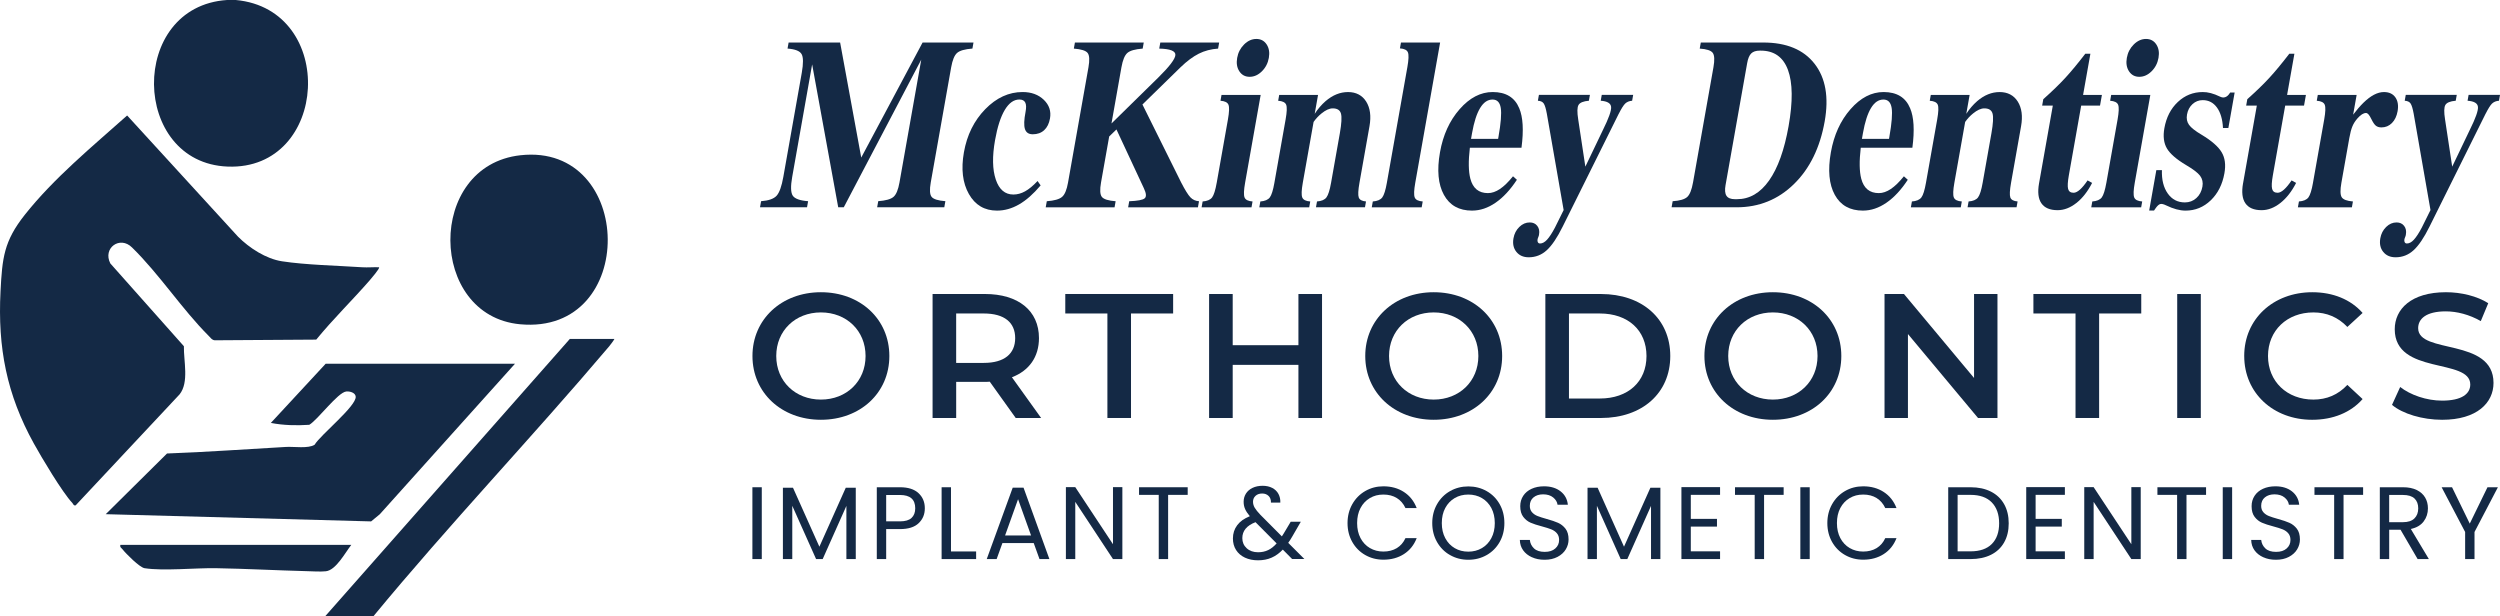
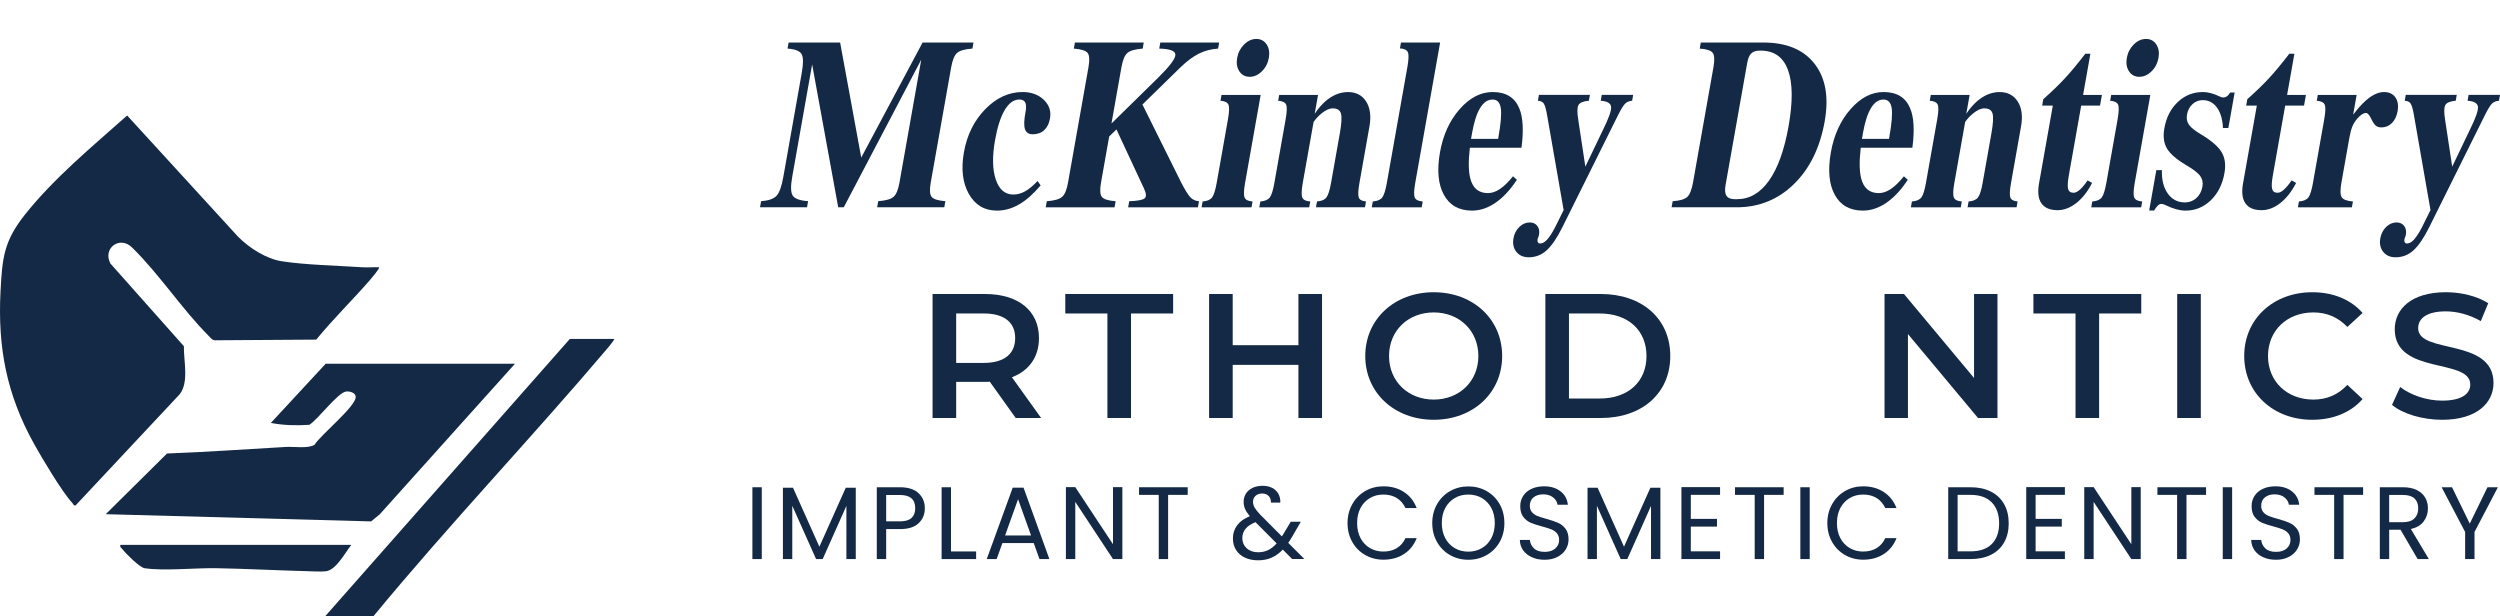
<svg xmlns="http://www.w3.org/2000/svg" id="Layer_2" data-name="Layer 2" viewBox="0 0 1738.14 428.61">
  <defs>
    <style>
      .cls-1 {
        isolation: isolate;
      }

      .cls-2 {
        fill: #142945;
      }
    </style>
  </defs>
  <g id="Layer_1-2" data-name="Layer 1">
    <g>
      <g>
-         <path class="cls-2" d="M163.94,0c70.73,6.55,64.82,118.52-5.63,115.82-67.27-2.59-69.22-111.25-.45-115.82h6.1-.03Z" />
        <path class="cls-2" d="M263.54,185.85c.75.64-5.77,8.19-6.58,9.14-12.12,13.91-25.42,26.84-37.09,41.13l-70.62.47c-1.95-.22-2.87-1.78-4.1-3.01-18.53-18.5-34.33-42.94-53.31-61.48-8.42-8.47-20.62.39-15.13,11.06l51.14,57.55c-.2,10.37,3.71,25.16-3.01,33.5l-72.23,77.14c-1.45.39-1.64-.92-2.31-1.64-6.99-7.44-21.35-31.55-26.75-41.33C4.65,274.25-1.65,241.73.36,202.6c1.2-23.27,2.31-34.86,16.86-53.23,20.32-25.64,46.85-47.4,71.17-69.08l77.08,84.24c7.86,7.89,19.48,15.44,30.6,17.14,16.55,2.54,38.6,3.01,55.79,4.15,3.87.25,7.8-.17,11.68,0v.03Z" />
        <path class="cls-2" d="M358.04,252.9l-93.97,104.62-6.05,4.99-184.51-5.02,42.61-42.19c27.62-1,55.32-3.04,82.82-4.57,5.41-.31,15.49,1.31,19.81-1.53,3.96-6.77,29.12-26.86,28.56-33.44-.25-2.87-4.29-3.82-6.58-3.57-5.88.61-19.62,19.51-25.69,23.16-8.95.59-17.95.39-26.73-1.31l38.1-41.13h131.62Z" />
-         <path class="cls-2" d="M361.89,107.93c79.62-8.75,82.18,125.15-.28,117.52-63.96-5.94-65.41-110.3.28-117.52Z" />
+         <path class="cls-2" d="M361.89,107.93Z" />
        <path class="cls-2" d="M427.13,235.62c.25.2-2.93,4.38-3.54,5.1-53.65,63.37-111.44,123.98-164.11,187.89h-33.53l170.22-192.96h30.99l-.03-.03Z" />
        <path class="cls-2" d="M244.23,378.84c-4.24,5.38-10.65,17.64-17.72,18.34-3.87.39-9.22.03-13.27-.08-20.79-.53-42.16-1.7-62.98-2.06-14.41-.25-36.59,2.06-49.77,0-3.4-.53-12.99-10.12-15.3-13.13-.78-1.03-1.95-1.28-1.5-3.07h160.55Z" />
      </g>
      <g>
        <g class="cls-1">
          <g class="cls-1">
            <path class="cls-2" d="M550.78,123.01c-1.15,6.51-1.03,10.84.36,12.99,1.4,2.15,4.96,3.45,10.7,3.89l-.75,4.22h-32.69l.75-4.22c5.24-.39,8.84-1.66,10.79-3.81,1.95-2.15,3.51-6.51,4.67-13.08l12.82-72.34c1.16-6.57,1.12-10.93-.14-13.08-1.26-2.15-4.51-3.42-9.75-3.81l.75-4.22h35.81l14.67,79.96h.03l42.64-79.96h35.39l-.75,4.22c-5.24.39-8.79,1.39-10.65,3.02-1.86,1.63-3.23,4.95-4.12,9.97l-14.2,80.12c-.89,5.02-.7,8.35.59,9.97,1.28,1.63,4.47,2.64,9.58,3.02l-.75,4.22h-46.68l.75-4.22c5.24-.39,8.79-1.39,10.65-3.02,1.86-1.63,3.23-4.95,4.12-9.97l15.14-85.42h0l-53.86,102.64h-3.88l-18.12-99.33h0l-13.86,78.22Z" />
            <path class="cls-2" d="M723.51,128.89c-5.03,5.96-10.03,10.38-15.02,13.24-4.99,2.87-10.09,4.3-15.31,4.3-8.68,0-15.2-3.85-19.56-11.55-4.36-7.7-5.51-17.37-3.45-29.01,2.13-12.03,7.08-22.02,14.83-29.96,7.76-7.95,16.41-11.92,25.97-11.92,6.09,0,11.01,1.81,14.76,5.42,3.74,3.61,5.17,7.93,4.28,12.95-.63,3.53-1.97,6.25-4.04,8.15s-4.72,2.85-7.95,2.85c-2.82,0-4.62-1.21-5.42-3.64-.79-2.43-.65-6.4.42-11.92.56-2.92.5-5.09-.2-6.5-.7-1.41-2.06-2.11-4.09-2.11-3.88,0-7.26,2.42-10.15,7.24-2.89,4.83-5.15,11.85-6.78,21.07-1.99,11.26-1.82,20.36.52,27.32,2.34,6.95,6.42,10.43,12.23,10.43,2.77,0,5.5-.75,8.18-2.24,2.69-1.49,5.57-3.88,8.64-7.15l2.13,3.02Z" />
            <path class="cls-2" d="M742.56,126.9l14.2-80.12c.89-5.02.69-8.35-.59-9.97-1.28-1.63-4.47-2.63-9.58-3.02l.75-4.22h47.86l-.75,4.22c-5.24.39-8.79,1.39-10.65,3.02-1.86,1.63-3.23,4.95-4.12,9.97l-6.92,39.06,32.54-31.93c7.83-7.72,11.8-12.97,11.89-15.73.1-2.76-3.65-4.22-11.24-4.39l.75-4.22h40.93l-.75,4.22c-4.91.33-9.37,1.5-13.4,3.52-4.03,2.02-8.27,5.17-12.73,9.48l-26.47,25.86,26.95,54.27c2.68,5.19,4.81,8.61,6.39,10.26,1.58,1.66,3.57,2.57,5.99,2.73l-.75,4.22h-48.52l.75-4.22c5.86-.22,9.44-.9,10.75-2.03,1.31-1.13,1.12-3.46-.56-6.99l-19.07-40.9-5.05,4.9-5.68,32.03c-.89,5.02-.7,8.35.59,9.97,1.28,1.63,4.47,2.64,9.58,3.02l-.75,4.22h-47.86l.75-4.22c5.24-.39,8.79-1.41,10.66-3.06,1.85-1.6,3.22-4.91,4.11-9.93Z" />
            <path class="cls-2" d="M845.93,127.07l7.8-44.03c.91-5.13,1.04-8.53.38-10.18-.65-1.65-2.51-2.59-5.56-2.81l.72-4.06h27.22l-10.83,61.09c-.91,5.13-1.04,8.53-.38,10.18.65,1.66,2.51,2.6,5.56,2.81l-.72,4.06h-34.7l.72-4.06c3.13-.22,5.33-1.16,6.59-2.81,1.22-1.66,2.28-5.05,3.19-10.18ZM873.49,27.08c3.09,0,5.48,1.27,7.15,3.81,1.67,2.54,2.18,5.66,1.53,9.35-.65,3.7-2.27,6.82-4.84,9.35-2.57,2.54-5.41,3.81-8.5,3.81s-5.48-1.27-7.15-3.81c-1.68-2.54-2.18-5.65-1.53-9.35.65-3.7,2.27-6.81,4.84-9.35,2.57-2.54,5.41-3.81,8.5-3.81Z" />
            <path class="cls-2" d="M886.03,127.07l7.8-44.03c.92-5.19,1.05-8.59.39-10.22-.66-1.63-2.51-2.55-5.57-2.77l.72-4.06h27.01l-2.33,13.16c2.16-3.36,4.7-6.32,7.6-8.86,4.9-4.19,10.09-6.29,15.59-6.29s9.84,2.21,12.61,6.62,3.54,10.13,2.3,17.13l-6.97,39.32c-.92,5.19-1.09,8.59-.5,10.22.59,1.63,2.27,2.55,5.05,2.77l-.72,4.06h-34.07l.72-4.06c3.13-.22,5.32-1.16,6.56-2.81,1.24-1.66,2.31-5.05,3.22-10.18l6.1-34.43c1.19-6.73,1.45-11.3.77-13.7-.68-2.4-2.6-3.6-5.73-3.6-2.31,0-4.92,1.19-7.83,3.56-2.1,1.71-3.93,3.67-5.47,5.88l-7.5,42.3c-.91,5.13-1.04,8.53-.38,10.18.65,1.66,2.51,2.6,5.56,2.81l-.72,4.06h-34.7l.72-4.06c3.13-.22,5.33-1.16,6.59-2.81,1.21-1.6,2.27-4.99,3.19-10.18Z" />
            <path class="cls-2" d="M964.23,127.07l14.26-80.45c.91-5.13,1.04-8.53.38-10.18-.65-1.66-2.51-2.59-5.56-2.81l.72-4.06h27.22l-17.28,97.51c-.91,5.13-1.04,8.53-.38,10.18.65,1.66,2.51,2.6,5.56,2.81l-.72,4.06h-34.7l.72-4.06c3.13-.22,5.33-1.16,6.59-2.81,1.22-1.66,2.28-5.05,3.19-10.18Z" />
            <path class="cls-2" d="M1023.47,146.43c-9.05,0-15.58-3.65-19.59-10.97-4.01-7.31-4.92-17.17-2.72-29.59,2.13-12.03,6.68-22.02,13.66-29.96,6.97-7.95,14.64-11.92,22.99-11.92,9.19,0,15.33,3.75,18.44,11.26,2.64,6.18,3.17,15.34,1.57,27.48h-35.89c-1.09,9.27-.98,16.45.34,21.52,1.77,6.68,5.84,10.01,12.21,10.01,2.72,0,5.51-.95,8.36-2.86,2.85-1.91,5.88-4.85,9.08-8.83l2.71,2.42c-4.56,6.95-9.49,12.27-14.81,15.93-5.31,3.67-10.77,5.5-16.35,5.5ZM1041.58,96.52l.26-1.49c1.67-9.44,2.2-16.1,1.57-19.99-.63-3.89-2.53-5.83-5.72-5.83-3.37,0-6.24,1.96-8.62,5.88-2.38,3.92-4.25,9.74-5.62,17.47l-.7,3.97h18.83Z" />
            <path class="cls-2" d="M1125.45,79.06l-38.98,78.47c-3.82,7.73-7.53,13.22-11.11,16.47-3.58,3.26-7.75,4.88-12.5,4.88-3.69,0-6.55-1.25-8.58-3.76-2.03-2.51-2.7-5.67-2.03-9.47.56-3.14,1.91-5.76,4.06-7.86,2.15-2.1,4.56-3.14,7.24-3.14,2.26,0,4.01.8,5.25,2.4,1.24,1.6,1.65,3.61,1.22,6.04-.05.55-.23,1.16-.53,1.82-.54,1.21-.69,2.25-.44,3.1.24.85.8,1.28,1.68,1.28,1.62,0,3.24-.88,4.87-2.65s3.45-4.55,5.46-8.35l6.07-12.24v-.03s-11.68-66.96-11.68-66.96c-.66-3.59-1.38-5.96-2.17-7.12-.79-1.16-2.14-1.79-4.06-1.9l.72-4.06h35.46l-.72,4.06c-3.84.33-6.25,1.31-7.2,2.94-.96,1.63-1.03,4.98-.22,10.06l4.97,32.86h-.02l12.33-25.74c3.95-7.95,5.81-13.2,5.6-15.77-.22-2.57-2.62-4.01-7.23-4.35l.72-4.06h21.84l-.72,4.06c-2.01.16-3.63.83-4.85,1.99-1.17,1.16-2.65,3.51-4.43,7.04Z" />
            <path class="cls-2" d="M1177.08,126.9l14.2-80.12c.89-5.02.73-8.36-.48-10.02s-4.23-2.65-9.06-2.98l.75-4.22h43.42c16.11,0,28.01,4.93,35.68,14.78,7.67,9.85,10.02,23.19,7.04,40.02-3.25,18.32-10.37,32.86-21.38,43.62-11,10.76-24.29,16.14-39.84,16.14h-45.23l.75-4.22c4.95-.33,8.34-1.32,10.15-2.98,1.77-1.65,3.1-4.99,3.99-10.02ZM1199.7,128.64c-.61,3.42-.39,5.92.65,7.49,1.04,1.57,2.99,2.36,5.85,2.36h1.45c8.77,0,16.21-4.33,22.32-12.99,6.11-8.66,10.62-21.24,13.55-37.74,3.03-17.11,2.89-30.14-.41-39.11-3.31-8.97-9.62-13.45-18.95-13.45h-.62c-2.68,0-4.67.65-5.99,1.95-1.32,1.3-2.26,3.54-2.82,6.75l-15.02,84.76Z" />
            <path class="cls-2" d="M1295.24,146.43c-9.05,0-15.58-3.65-19.59-10.97-4.01-7.31-4.92-17.17-2.72-29.59,2.13-12.03,6.68-22.02,13.66-29.96,6.97-7.95,14.64-11.92,22.99-11.92,9.19,0,15.33,3.75,18.44,11.26,2.65,6.18,3.17,15.34,1.57,27.48h-35.89c-1.09,9.27-.98,16.45.34,21.52,1.77,6.68,5.84,10.01,12.21,10.01,2.72,0,5.51-.95,8.36-2.86,2.85-1.91,5.88-4.85,9.08-8.83l2.71,2.42c-4.56,6.95-9.49,12.27-14.81,15.93-5.31,3.67-10.77,5.5-16.35,5.5ZM1313.35,96.52l.26-1.49c1.67-9.44,2.2-16.1,1.57-19.99-.63-3.89-2.53-5.83-5.72-5.83-3.37,0-6.24,1.96-8.62,5.88-2.38,3.92-4.25,9.74-5.62,17.47l-.7,3.97h18.83Z" />
            <path class="cls-2" d="M1339.05,127.07l7.8-44.03c.92-5.19,1.05-8.59.39-10.22-.66-1.63-2.52-2.55-5.57-2.77l.72-4.06h27.01l-2.33,13.16c2.16-3.36,4.7-6.32,7.6-8.86,4.9-4.19,10.09-6.29,15.59-6.29s9.84,2.21,12.61,6.62c2.77,4.41,3.54,10.13,2.3,17.13l-6.97,39.32c-.92,5.19-1.09,8.59-.5,10.22.59,1.63,2.27,2.55,5.05,2.77l-.72,4.06h-34.07l.72-4.06c3.13-.22,5.32-1.16,6.56-2.81,1.24-1.66,2.31-5.05,3.22-10.18l6.1-34.43c1.19-6.73,1.45-11.3.77-13.7-.68-2.4-2.59-3.6-5.73-3.6-2.31,0-4.92,1.19-7.84,3.56-2.1,1.71-3.93,3.67-5.47,5.88l-7.5,42.3c-.91,5.13-1.04,8.53-.38,10.18.65,1.66,2.51,2.6,5.56,2.81l-.72,4.06h-34.7l.72-4.06c3.13-.22,5.33-1.16,6.59-2.81,1.21-1.6,2.27-4.99,3.19-10.18Z" />
            <path class="cls-2" d="M1417.67,127.4l9.56-53.97h-7.41l.79-4.47c6.14-5.46,11.25-10.41,15.34-14.86,4.09-4.44,8.71-10.03,13.88-16.76h3.53l-5.08,28.64h13.09l-1.32,7.45h-13.09l-8.58,48.42c-.81,4.58-.98,7.75-.51,9.52.47,1.77,1.75,2.65,3.82,2.65,1.29,0,2.76-.73,4.41-2.19,1.64-1.46,3.41-3.6,5.29-6.41l3.16,1.74c-3.04,5.96-6.68,10.61-10.92,13.95-4.24,3.34-8.6,5.01-13.08,5.01-5.31,0-9.07-1.6-11.27-4.8-2.17-3.14-2.71-7.78-1.62-13.91Z" />
            <path class="cls-2" d="M1464.47,127.07l7.8-44.03c.91-5.13,1.04-8.53.38-10.18-.65-1.65-2.51-2.59-5.56-2.81l.72-4.06h27.22l-10.83,61.09c-.91,5.13-1.04,8.53-.38,10.18.65,1.66,2.51,2.6,5.56,2.81l-.72,4.06h-34.7l.72-4.06c3.13-.22,5.33-1.16,6.59-2.81,1.22-1.66,2.28-5.05,3.19-10.18ZM1492.03,27.08c3.09,0,5.48,1.27,7.15,3.81,1.67,2.54,2.18,5.66,1.53,9.35-.65,3.7-2.27,6.82-4.84,9.35-2.57,2.54-5.41,3.81-8.5,3.81s-5.48-1.27-7.15-3.81c-1.68-2.54-2.18-5.65-1.53-9.35.65-3.7,2.27-6.81,4.84-9.35,2.57-2.54,5.41-3.81,8.5-3.81Z" />
            <path class="cls-2" d="M1545.54,88.99c-.31-6.07-1.71-10.82-4.2-14.24s-5.78-5.13-9.89-5.13c-2.72,0-5.09.93-7.11,2.77-2.01,1.85-3.28,4.26-3.81,7.24-.5,2.81-.02,5.21,1.42,7.2,1.45,1.99,4.37,4.28,8.76,6.87,6.97,4.19,11.6,8.25,13.91,12.17,2.32,3.86,2.96,8.72,1.92,14.57-1.38,7.78-4.55,14.06-9.5,18.83-4.96,4.77-10.81,7.16-17.55,7.16-3.97,0-8.47-1.21-13.48-3.64-1.78-.88-3.16-1.19-4.13-.91-.97.28-2.05,1.27-3.23,2.98l-1.03,1.49h-3.39l4.97-28.06h3.88c-.22,6.73,1.14,12.15,4.08,16.27s6.91,6.17,11.89,6.17c3.09,0,5.75-1.01,7.98-3.02,2.23-2.01,3.63-4.68,4.22-7.99.51-2.87-.04-5.38-1.64-7.53-1.61-2.1-4.87-4.58-9.76-7.45-6.68-3.97-11.13-7.83-13.32-11.59-2.16-3.7-2.74-8.36-1.75-13.99,1.34-7.56,4.46-13.64,9.36-18.25,4.9-4.61,10.68-6.91,17.33-6.91,3.52-.05,7.49.99,11.91,3.14,1.31.66,2.55.8,3.7.42,1.15-.39,2.18-1.27,3.07-2.65l.38-.58h3.12l-4.37,24.67h-3.74Z" />
            <path class="cls-2" d="M1559.51,127.4l9.56-53.97h-7.41l.79-4.47c6.14-5.46,11.25-10.41,15.34-14.86,4.09-4.44,8.71-10.03,13.88-16.76h3.53l-5.08,28.64h13.09l-1.32,7.45h-13.09l-8.58,48.42c-.81,4.58-.98,7.75-.51,9.52.47,1.77,1.75,2.65,3.82,2.65,1.29,0,2.76-.73,4.41-2.19,1.64-1.46,3.41-3.6,5.29-6.41l3.15,1.74c-3.04,5.96-6.68,10.61-10.92,13.95s-8.6,5.01-13.08,5.01c-5.31,0-9.07-1.6-11.27-4.8-2.17-3.14-2.71-7.78-1.62-13.91Z" />
            <path class="cls-2" d="M1608.12,127.07l7.8-44.03c.91-5.13,1.04-8.53.38-10.18-.65-1.65-2.51-2.59-5.56-2.81l.72-4.06h27.01l-2.44,13.74c2.36-3.15,4.74-5.9,7.15-8.28,5.08-4.97,9.84-7.45,14.27-7.45,3.55,0,6.2,1.23,7.94,3.68,1.73,2.45,2.25,5.67,1.55,9.64-.62,3.48-1.93,6.22-3.95,8.24-2.02,2.01-4.44,3.02-7.25,3.02-1.62,0-2.91-.39-3.88-1.16-.97-.77-1.98-2.23-3.03-4.39-.81-1.66-1.51-2.81-2.09-3.48-.58-.66-1.16-.99-1.76-.99-1.76,0-3.73,1.24-5.92,3.73-1.56,1.77-2.75,3.63-3.55,5.59-.81,1.96-1.51,4.62-2.11,7.99l-5.53,31.2c-.89,5.02-.82,8.36.2,10.02,1.02,1.65,3.63,2.65,7.82,2.98l-.72,4.06h-37.54l.72-4.06c3.13-.22,5.33-1.16,6.59-2.81,1.22-1.66,2.28-5.05,3.19-10.18Z" />
            <path class="cls-2" d="M1728.13,79.06l-38.98,78.47c-3.82,7.73-7.53,13.22-11.11,16.47-3.58,3.26-7.75,4.88-12.5,4.88-3.69,0-6.55-1.25-8.58-3.76-2.03-2.51-2.7-5.67-2.03-9.47.56-3.14,1.91-5.76,4.06-7.86,2.15-2.1,4.56-3.14,7.24-3.14,2.26,0,4.01.8,5.25,2.4,1.24,1.6,1.65,3.61,1.22,6.04-.05.55-.23,1.16-.53,1.82-.54,1.21-.69,2.25-.44,3.1.24.85.8,1.28,1.68,1.28,1.62,0,3.24-.88,4.87-2.65s3.45-4.55,5.46-8.35l6.07-12.24v-.03s-11.68-66.96-11.68-66.96c-.66-3.59-1.38-5.96-2.17-7.12-.79-1.16-2.14-1.79-4.06-1.9l.72-4.06h35.46l-.72,4.06c-3.84.33-6.25,1.31-7.2,2.94-.96,1.63-1.03,4.98-.22,10.06l4.97,32.86h-.02l12.33-25.74c3.95-7.95,5.81-13.2,5.6-15.77-.22-2.57-2.62-4.01-7.23-4.35l.72-4.06h21.84l-.72,4.06c-2.01.16-3.63.83-4.85,1.99-1.17,1.16-2.65,3.51-4.43,7.04Z" />
          </g>
        </g>
        <g class="cls-1">
          <g class="cls-1">
-             <path class="cls-2" d="M523.15,247.51c0-25.49,20.2-44.34,47.59-44.34s47.59,18.72,47.59,44.34-20.2,44.34-47.59,44.34-47.59-18.84-47.59-44.34ZM601.79,247.51c0-17.61-13.25-30.3-31.05-30.3s-31.05,12.69-31.05,30.3,13.25,30.3,31.05,30.3,31.05-12.69,31.05-30.3Z" />
            <path class="cls-2" d="M706.19,290.62l-18.05-25.25c-1.14.12-2.27.12-3.41.12h-19.94v25.12h-16.41v-86.21h36.35c23.23,0,37.62,11.58,37.62,30.67,0,13.05-6.82,22.66-18.81,27.22l20.32,28.33h-17.67ZM683.97,217.95h-19.19v34.36h19.19c14.39,0,21.84-6.4,21.84-17.24s-7.45-17.12-21.84-17.12Z" />
            <path class="cls-2" d="M769.94,217.95h-29.29v-13.55h74.98v13.55h-29.29v72.66h-16.41v-72.66Z" />
            <path class="cls-2" d="M919.15,204.41v86.21h-16.41v-36.95h-45.7v36.95h-16.41v-86.21h16.41v35.59h45.7v-35.59h16.41Z" />
            <path class="cls-2" d="M949.2,247.51c0-25.49,20.2-44.34,47.59-44.34s47.59,18.72,47.59,44.34-20.2,44.34-47.59,44.34-47.59-18.84-47.59-44.34ZM1027.84,247.51c0-17.61-13.25-30.3-31.05-30.3s-31.05,12.69-31.05,30.3,13.25,30.3,31.05,30.3,31.05-12.69,31.05-30.3Z" />
            <path class="cls-2" d="M1074.42,204.41h38.63c28.65,0,48.22,17.24,48.22,43.1s-19.57,43.1-48.22,43.1h-38.63v-86.21ZM1112.29,277.07c19.69,0,32.44-11.7,32.44-29.56s-12.75-29.56-32.44-29.56h-21.46v59.11h21.46Z" />
-             <path class="cls-2" d="M1185.01,247.51c0-25.49,20.2-44.34,47.59-44.34s47.59,18.72,47.59,44.34-20.2,44.34-47.59,44.34-47.59-18.84-47.59-44.34ZM1263.65,247.51c0-17.61-13.25-30.3-31.05-30.3s-31.05,12.69-31.05,30.3,13.25,30.3,31.05,30.3,31.05-12.69,31.05-30.3Z" />
            <path class="cls-2" d="M1388.75,204.41v86.21h-13.51l-48.73-58.38v58.38h-16.28v-86.21h13.51l48.73,58.38v-58.38h16.28Z" />
            <path class="cls-2" d="M1443.03,217.95h-29.29v-13.55h74.98v13.55h-29.29v72.66h-16.41v-72.66Z" />
            <path class="cls-2" d="M1513.72,204.41h16.41v86.21h-16.41v-86.21Z" />
            <path class="cls-2" d="M1560.3,247.51c0-25.74,20.2-44.34,47.34-44.34,14.39,0,26.76,5.05,34.97,14.41l-10.6,9.73c-6.44-6.77-14.39-10.1-23.61-10.1-18.3,0-31.56,12.56-31.56,30.3s13.25,30.3,31.56,30.3c9.22,0,17.17-3.32,23.61-10.22l10.6,9.85c-8.2,9.36-20.57,14.41-35.09,14.41-27.01,0-47.21-18.6-47.21-44.34Z" />
            <path class="cls-2" d="M1663.06,281.5l5.68-12.44c7.07,5.54,18.3,9.48,29.16,9.48,13.76,0,19.57-4.8,19.57-11.21,0-18.6-52.51-6.4-52.51-38.42,0-13.92,11.36-25.74,35.6-25.74,10.6,0,21.71,2.71,29.41,7.64l-5.18,12.44c-7.95-4.56-16.66-6.77-24.36-6.77-13.63,0-19.19,5.17-19.19,11.7,0,18.35,52.39,6.4,52.39,38.06,0,13.79-11.49,25.62-35.72,25.62-13.76,0-27.52-4.19-34.84-10.35Z" />
          </g>
        </g>
        <g class="cls-1">
          <g class="cls-1">
            <path class="cls-2" d="M529.63,338.76v49.94h-6.52v-49.94h6.52Z" />
            <path class="cls-2" d="M594.98,339.12v49.58h-6.52v-36.97l-16.48,36.97h-4.59l-16.55-37.04v37.04h-6.52v-49.58h7.02l18.34,40.98,18.34-40.98h6.95Z" />
            <path class="cls-2" d="M638.72,363.73c-2.84,2.75-7.18,4.12-13,4.12h-9.6v20.85h-6.52v-49.94h16.12c5.64,0,9.92,1.36,12.86,4.08,2.94,2.72,4.41,6.23,4.41,10.53s-1.42,7.61-4.26,10.35ZM633.74,360.11c1.72-1.58,2.58-3.82,2.58-6.73,0-6.16-3.54-9.24-10.6-9.24h-9.6v18.34h9.6c3.63,0,6.3-.79,8.02-2.36Z" />
            <path class="cls-2" d="M661.18,383.4h17.48v5.3h-24v-49.94h6.52v44.64Z" />
            <path class="cls-2" d="M718.71,377.59h-21.78l-4.01,11.11h-6.88l18.06-49.65h7.52l17.98,49.65h-6.88l-4.01-11.11ZM716.85,372.29l-9.03-25.22-9.03,25.22h18.06Z" />
            <path class="cls-2" d="M780.33,388.7h-6.52l-26.22-39.77v39.77h-6.52v-50.01h6.52l26.22,39.69v-39.69h6.52v50.01Z" />
            <path class="cls-2" d="M825.75,338.76v5.3h-13.61v44.64h-6.52v-44.64h-13.69v-5.3h33.82Z" />
            <path class="cls-2" d="M898.4,388.7l-6.52-6.59c-2.44,2.53-5.04,4.41-7.81,5.62-2.77,1.22-5.9,1.83-9.39,1.83s-6.48-.62-9.14-1.86c-2.65-1.24-4.71-3.01-6.16-5.3-1.46-2.29-2.19-4.97-2.19-8.02,0-3.49.99-6.56,2.97-9.21,1.98-2.65,4.91-4.74,8.78-6.27-1.53-1.82-2.63-3.49-3.3-5.02-.67-1.53-1-3.2-1-5.02,0-2.1.54-4,1.61-5.7,1.07-1.69,2.61-3.02,4.62-3.98,2.01-.95,4.32-1.43,6.95-1.43s4.82.5,6.74,1.5c1.91,1,3.34,2.4,4.3,4.19.95,1.79,1.38,3.79,1.29,5.98h-6.52c.05-1.96-.5-3.5-1.65-4.62-1.15-1.12-2.63-1.68-4.44-1.68-1.91,0-3.45.54-4.62,1.61-1.17,1.07-1.76,2.45-1.76,4.12,0,1.43.39,2.82,1.18,4.16.79,1.34,2.11,2.99,3.98,4.94l14.9,14.97,1.29-2.01,4.87-8.17h7.02l-5.88,10.17c-.81,1.43-1.77,2.94-2.87,4.51l11.25,11.25h-8.53ZM881.68,382.47c2.08-1,4.05-2.56,5.91-4.66l-14.69-14.76c-6.11,2.34-9.17,6.04-9.17,11.1,0,2.82,1.01,5.16,3.04,7.02,2.03,1.86,4.67,2.79,7.92,2.79,2.58,0,4.91-.5,6.99-1.5Z" />
            <path class="cls-2" d="M940.18,350.55c2.2-3.89,5.19-6.94,8.99-9.14s8.01-3.3,12.65-3.3c5.45,0,10.2,1.31,14.26,3.94,4.06,2.63,7.02,6.35,8.88,11.18h-7.81c-1.39-3.01-3.38-5.32-5.98-6.95-2.6-1.62-5.72-2.44-9.35-2.44s-6.62.81-9.39,2.44c-2.77,1.63-4.94,3.93-6.52,6.91s-2.36,6.48-2.36,10.5.79,7.44,2.36,10.43c1.58,2.99,3.75,5.29,6.52,6.91,2.77,1.62,5.9,2.44,9.39,2.44s6.75-.8,9.35-2.4c2.6-1.6,4.6-3.91,5.98-6.91h7.81c-1.86,4.78-4.82,8.47-8.88,11.07-4.06,2.6-8.81,3.9-14.26,3.9-4.63,0-8.85-1.09-12.65-3.26-3.8-2.17-6.8-5.19-8.99-9.06s-3.3-8.24-3.3-13.11,1.1-9.25,3.3-13.15Z" />
            <path class="cls-2" d="M1008.17,385.94c-3.82-2.17-6.84-5.21-9.06-9.1-2.22-3.89-3.33-8.28-3.33-13.15s1.11-9.25,3.33-13.15c2.22-3.89,5.24-6.93,9.06-9.1,3.82-2.17,8.05-3.26,12.68-3.26s8.93,1.09,12.75,3.26c3.82,2.17,6.83,5.19,9.03,9.06,2.2,3.87,3.3,8.26,3.3,13.18s-1.1,9.31-3.3,13.18c-2.2,3.87-5.21,6.89-9.03,9.06-3.82,2.17-8.07,3.26-12.75,3.26s-8.86-1.09-12.68-3.26ZM1030.27,381.1c2.79-1.62,4.99-3.94,6.59-6.95,1.6-3.01,2.4-6.49,2.4-10.46s-.8-7.51-2.4-10.5c-1.6-2.98-3.79-5.29-6.56-6.91-2.77-1.62-5.92-2.44-9.46-2.44s-6.69.81-9.46,2.44c-2.77,1.63-4.96,3.93-6.56,6.91-1.6,2.98-2.4,6.48-2.4,10.5s.8,7.45,2.4,10.46c1.6,3.01,3.8,5.33,6.59,6.95,2.79,1.63,5.93,2.44,9.42,2.44s6.63-.81,9.42-2.44Z" />
            <path class="cls-2" d="M1065.1,387.45c-2.6-1.17-4.65-2.79-6.13-4.87-1.48-2.08-2.24-4.48-2.29-7.2h6.95c.24,2.34,1.21,4.31,2.9,5.91,1.69,1.6,4.17,2.4,7.42,2.4s5.55-.78,7.34-2.33c1.79-1.55,2.69-3.55,2.69-5.98,0-1.91-.53-3.46-1.58-4.66-1.05-1.19-2.36-2.1-3.94-2.72-1.58-.62-3.7-1.29-6.38-2.01-3.3-.86-5.94-1.72-7.92-2.58-1.98-.86-3.68-2.21-5.09-4.05s-2.11-4.31-2.11-7.42c0-2.72.69-5.13,2.08-7.24,1.38-2.1,3.33-3.73,5.84-4.87,2.51-1.15,5.39-1.72,8.63-1.72,4.68,0,8.51,1.17,11.5,3.51,2.98,2.34,4.67,5.45,5.05,9.31h-7.17c-.24-1.91-1.24-3.59-3.01-5.05-1.77-1.46-4.11-2.19-7.02-2.19-2.72,0-4.94.7-6.66,2.11-1.72,1.41-2.58,3.38-2.58,5.91,0,1.82.51,3.3,1.54,4.44,1.03,1.15,2.29,2.02,3.8,2.61,1.5.6,3.62,1.28,6.34,2.04,3.3.91,5.95,1.8,7.95,2.69,2.01.89,3.73,2.25,5.16,4.08,1.43,1.84,2.15,4.34,2.15,7.49,0,2.44-.64,4.73-1.93,6.88-1.29,2.15-3.2,3.89-5.73,5.23-2.53,1.34-5.52,2.01-8.96,2.01s-6.25-.58-8.85-1.76Z" />
            <path class="cls-2" d="M1154.4,339.12v49.58h-6.52v-36.97l-16.48,36.97h-4.59l-16.55-37.04v37.04h-6.52v-49.58h7.02l18.34,40.98,18.34-40.98h6.95Z" />
            <path class="cls-2" d="M1175.54,344.06v16.69h18.2v5.37h-18.2v17.2h20.35v5.37h-26.87v-50.01h26.87v5.37h-20.35Z" />
            <path class="cls-2" d="M1240.09,338.76v5.3h-13.61v44.64h-6.52v-44.64h-13.69v-5.3h33.82Z" />
            <path class="cls-2" d="M1258.22,338.76v49.94h-6.52v-49.94h6.52Z" />
            <path class="cls-2" d="M1273.77,350.55c2.2-3.89,5.19-6.94,8.99-9.14s8.01-3.3,12.65-3.3c5.45,0,10.2,1.31,14.26,3.94,4.06,2.63,7.02,6.35,8.88,11.18h-7.81c-1.39-3.01-3.38-5.32-5.98-6.95-2.6-1.62-5.72-2.44-9.35-2.44s-6.62.81-9.39,2.44c-2.77,1.63-4.94,3.93-6.52,6.91s-2.36,6.48-2.36,10.5.79,7.44,2.36,10.43c1.58,2.99,3.75,5.29,6.52,6.91,2.77,1.62,5.9,2.44,9.39,2.44s6.75-.8,9.35-2.4c2.6-1.6,4.6-3.91,5.98-6.91h7.81c-1.86,4.78-4.82,8.47-8.88,11.07-4.06,2.6-8.81,3.9-14.26,3.9-4.63,0-8.85-1.09-12.65-3.26-3.8-2.17-6.8-5.19-8.99-9.06s-3.3-8.24-3.3-13.11,1.1-9.25,3.3-13.15Z" />
            <path class="cls-2" d="M1384.21,341.8c3.99,2.03,7.04,4.93,9.17,8.71,2.13,3.77,3.19,8.22,3.19,13.33s-1.06,9.54-3.19,13.29-5.18,6.62-9.17,8.6c-3.99,1.98-8.71,2.97-14.15,2.97h-15.55v-49.94h15.55c5.45,0,10.16,1.02,14.15,3.04ZM1384.82,378.2c3.39-3.41,5.09-8.2,5.09-14.36s-1.71-11.06-5.12-14.55c-3.42-3.49-8.32-5.23-14.72-5.23h-9.03v39.26h9.03c6.45,0,11.37-1.71,14.76-5.12Z" />
            <path class="cls-2" d="M1415.27,344.06v16.69h18.2v5.37h-18.2v17.2h20.35v5.37h-26.87v-50.01h26.87v5.37h-20.35Z" />
            <path class="cls-2" d="M1488.35,388.7h-6.52l-26.22-39.77v39.77h-6.52v-50.01h6.52l26.22,39.69v-39.69h6.52v50.01Z" />
            <path class="cls-2" d="M1533.78,338.76v5.3h-13.61v44.64h-6.52v-44.64h-13.69v-5.3h33.82Z" />
            <path class="cls-2" d="M1551.9,338.76v49.94h-6.52v-49.94h6.52Z" />
            <path class="cls-2" d="M1573.58,387.45c-2.6-1.17-4.65-2.79-6.13-4.87-1.48-2.08-2.24-4.48-2.29-7.2h6.95c.24,2.34,1.21,4.31,2.9,5.91,1.69,1.6,4.17,2.4,7.42,2.4s5.55-.78,7.34-2.33c1.79-1.55,2.69-3.55,2.69-5.98,0-1.91-.53-3.46-1.58-4.66-1.05-1.19-2.36-2.1-3.94-2.72-1.58-.62-3.7-1.29-6.38-2.01-3.3-.86-5.94-1.72-7.92-2.58-1.98-.86-3.68-2.21-5.09-4.05s-2.11-4.31-2.11-7.42c0-2.72.69-5.13,2.08-7.24,1.38-2.1,3.33-3.73,5.84-4.87,2.51-1.15,5.39-1.72,8.63-1.72,4.68,0,8.51,1.17,11.5,3.51,2.98,2.34,4.67,5.45,5.05,9.31h-7.17c-.24-1.91-1.24-3.59-3.01-5.05-1.77-1.46-4.11-2.19-7.02-2.19-2.72,0-4.94.7-6.66,2.11-1.72,1.41-2.58,3.38-2.58,5.91,0,1.82.51,3.3,1.54,4.44,1.03,1.15,2.29,2.02,3.8,2.61,1.5.6,3.62,1.28,6.34,2.04,3.3.91,5.95,1.8,7.95,2.69,2.01.89,3.73,2.25,5.16,4.08,1.43,1.84,2.15,4.34,2.15,7.49,0,2.44-.64,4.73-1.93,6.88-1.29,2.15-3.2,3.89-5.73,5.23-2.53,1.34-5.52,2.01-8.96,2.01s-6.25-.58-8.85-1.76Z" />
            <path class="cls-2" d="M1642.97,338.76v5.3h-13.61v44.64h-6.52v-44.64h-13.69v-5.3h33.82Z" />
            <path class="cls-2" d="M1680.87,388.7l-11.89-20.42h-7.88v20.42h-6.52v-49.94h16.12c3.77,0,6.96.65,9.56,1.93,2.6,1.29,4.55,3.03,5.84,5.23,1.29,2.2,1.93,4.71,1.93,7.52,0,3.44-.99,6.47-2.97,9.1-1.98,2.63-4.96,4.37-8.92,5.23l12.54,20.92h-7.81ZM1661.09,363.05h9.6c3.53,0,6.19-.87,7.95-2.62,1.77-1.74,2.65-4.07,2.65-6.99s-.87-5.25-2.61-6.88c-1.74-1.62-4.41-2.44-7.99-2.44h-9.6v18.92Z" />
            <path class="cls-2" d="M1736.68,338.76l-16.26,31.1v18.84h-6.52v-18.84l-16.34-31.1h7.24l12.32,25.29,12.32-25.29h7.24Z" />
          </g>
        </g>
      </g>
    </g>
  </g>
</svg>